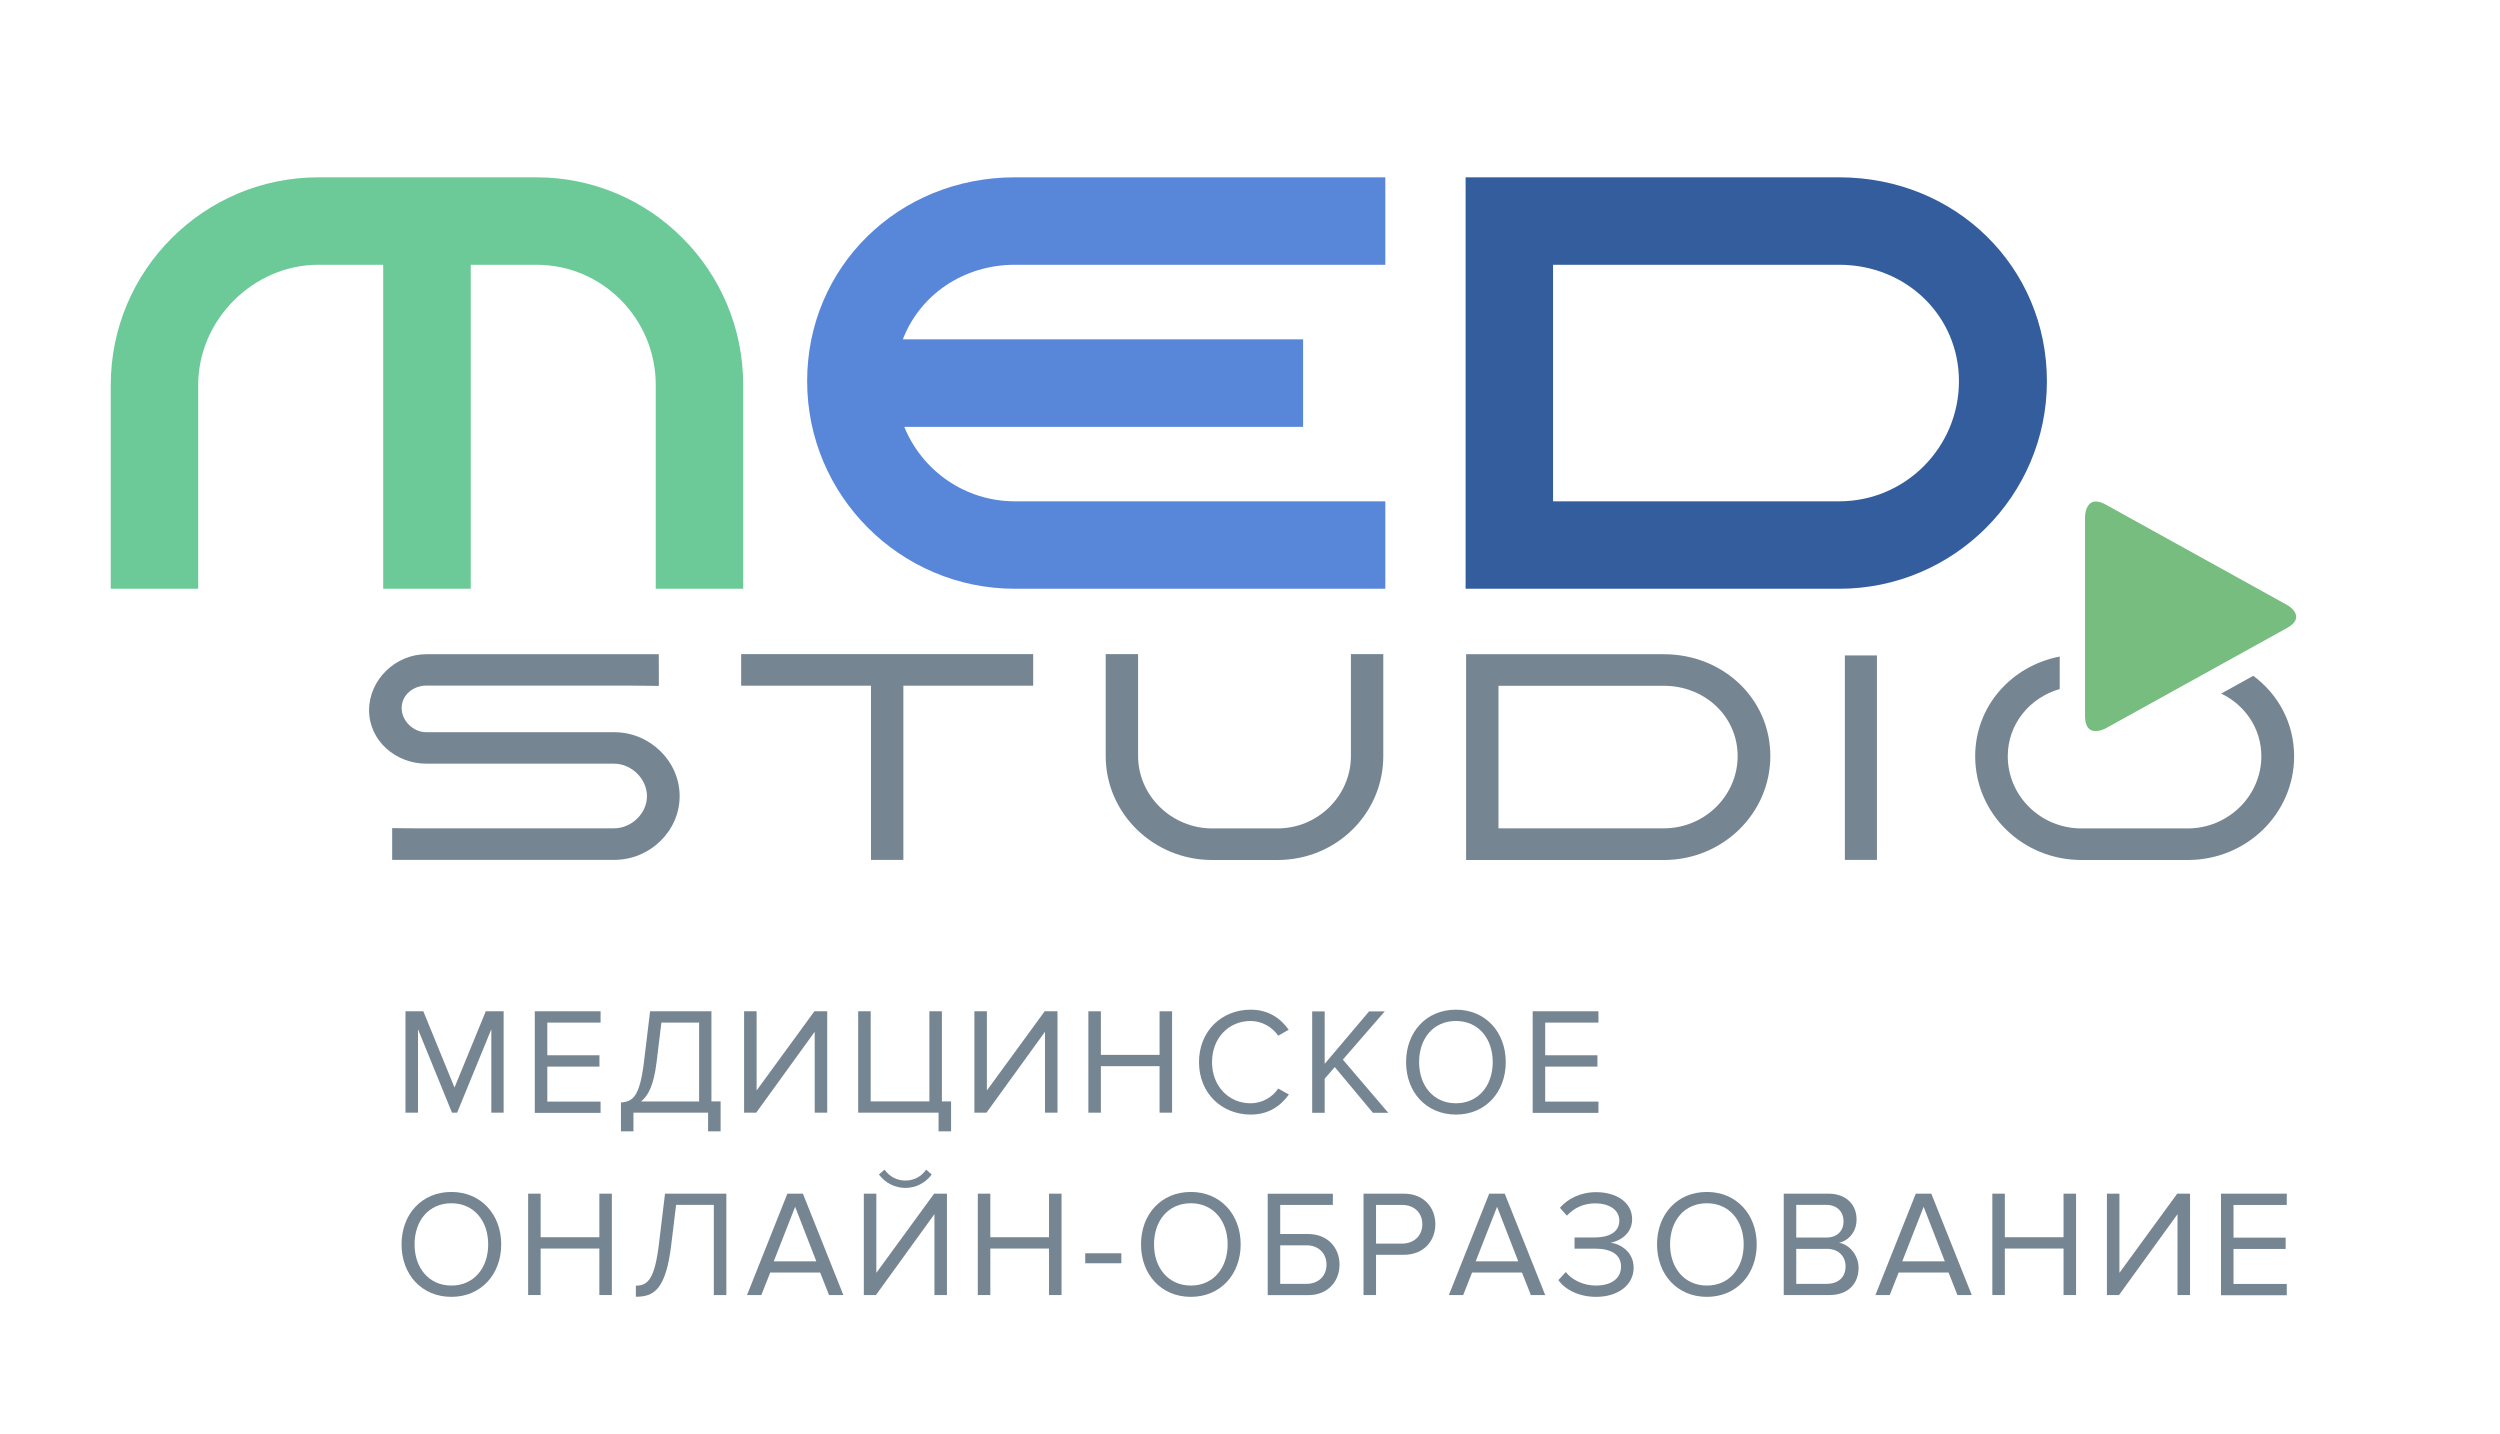
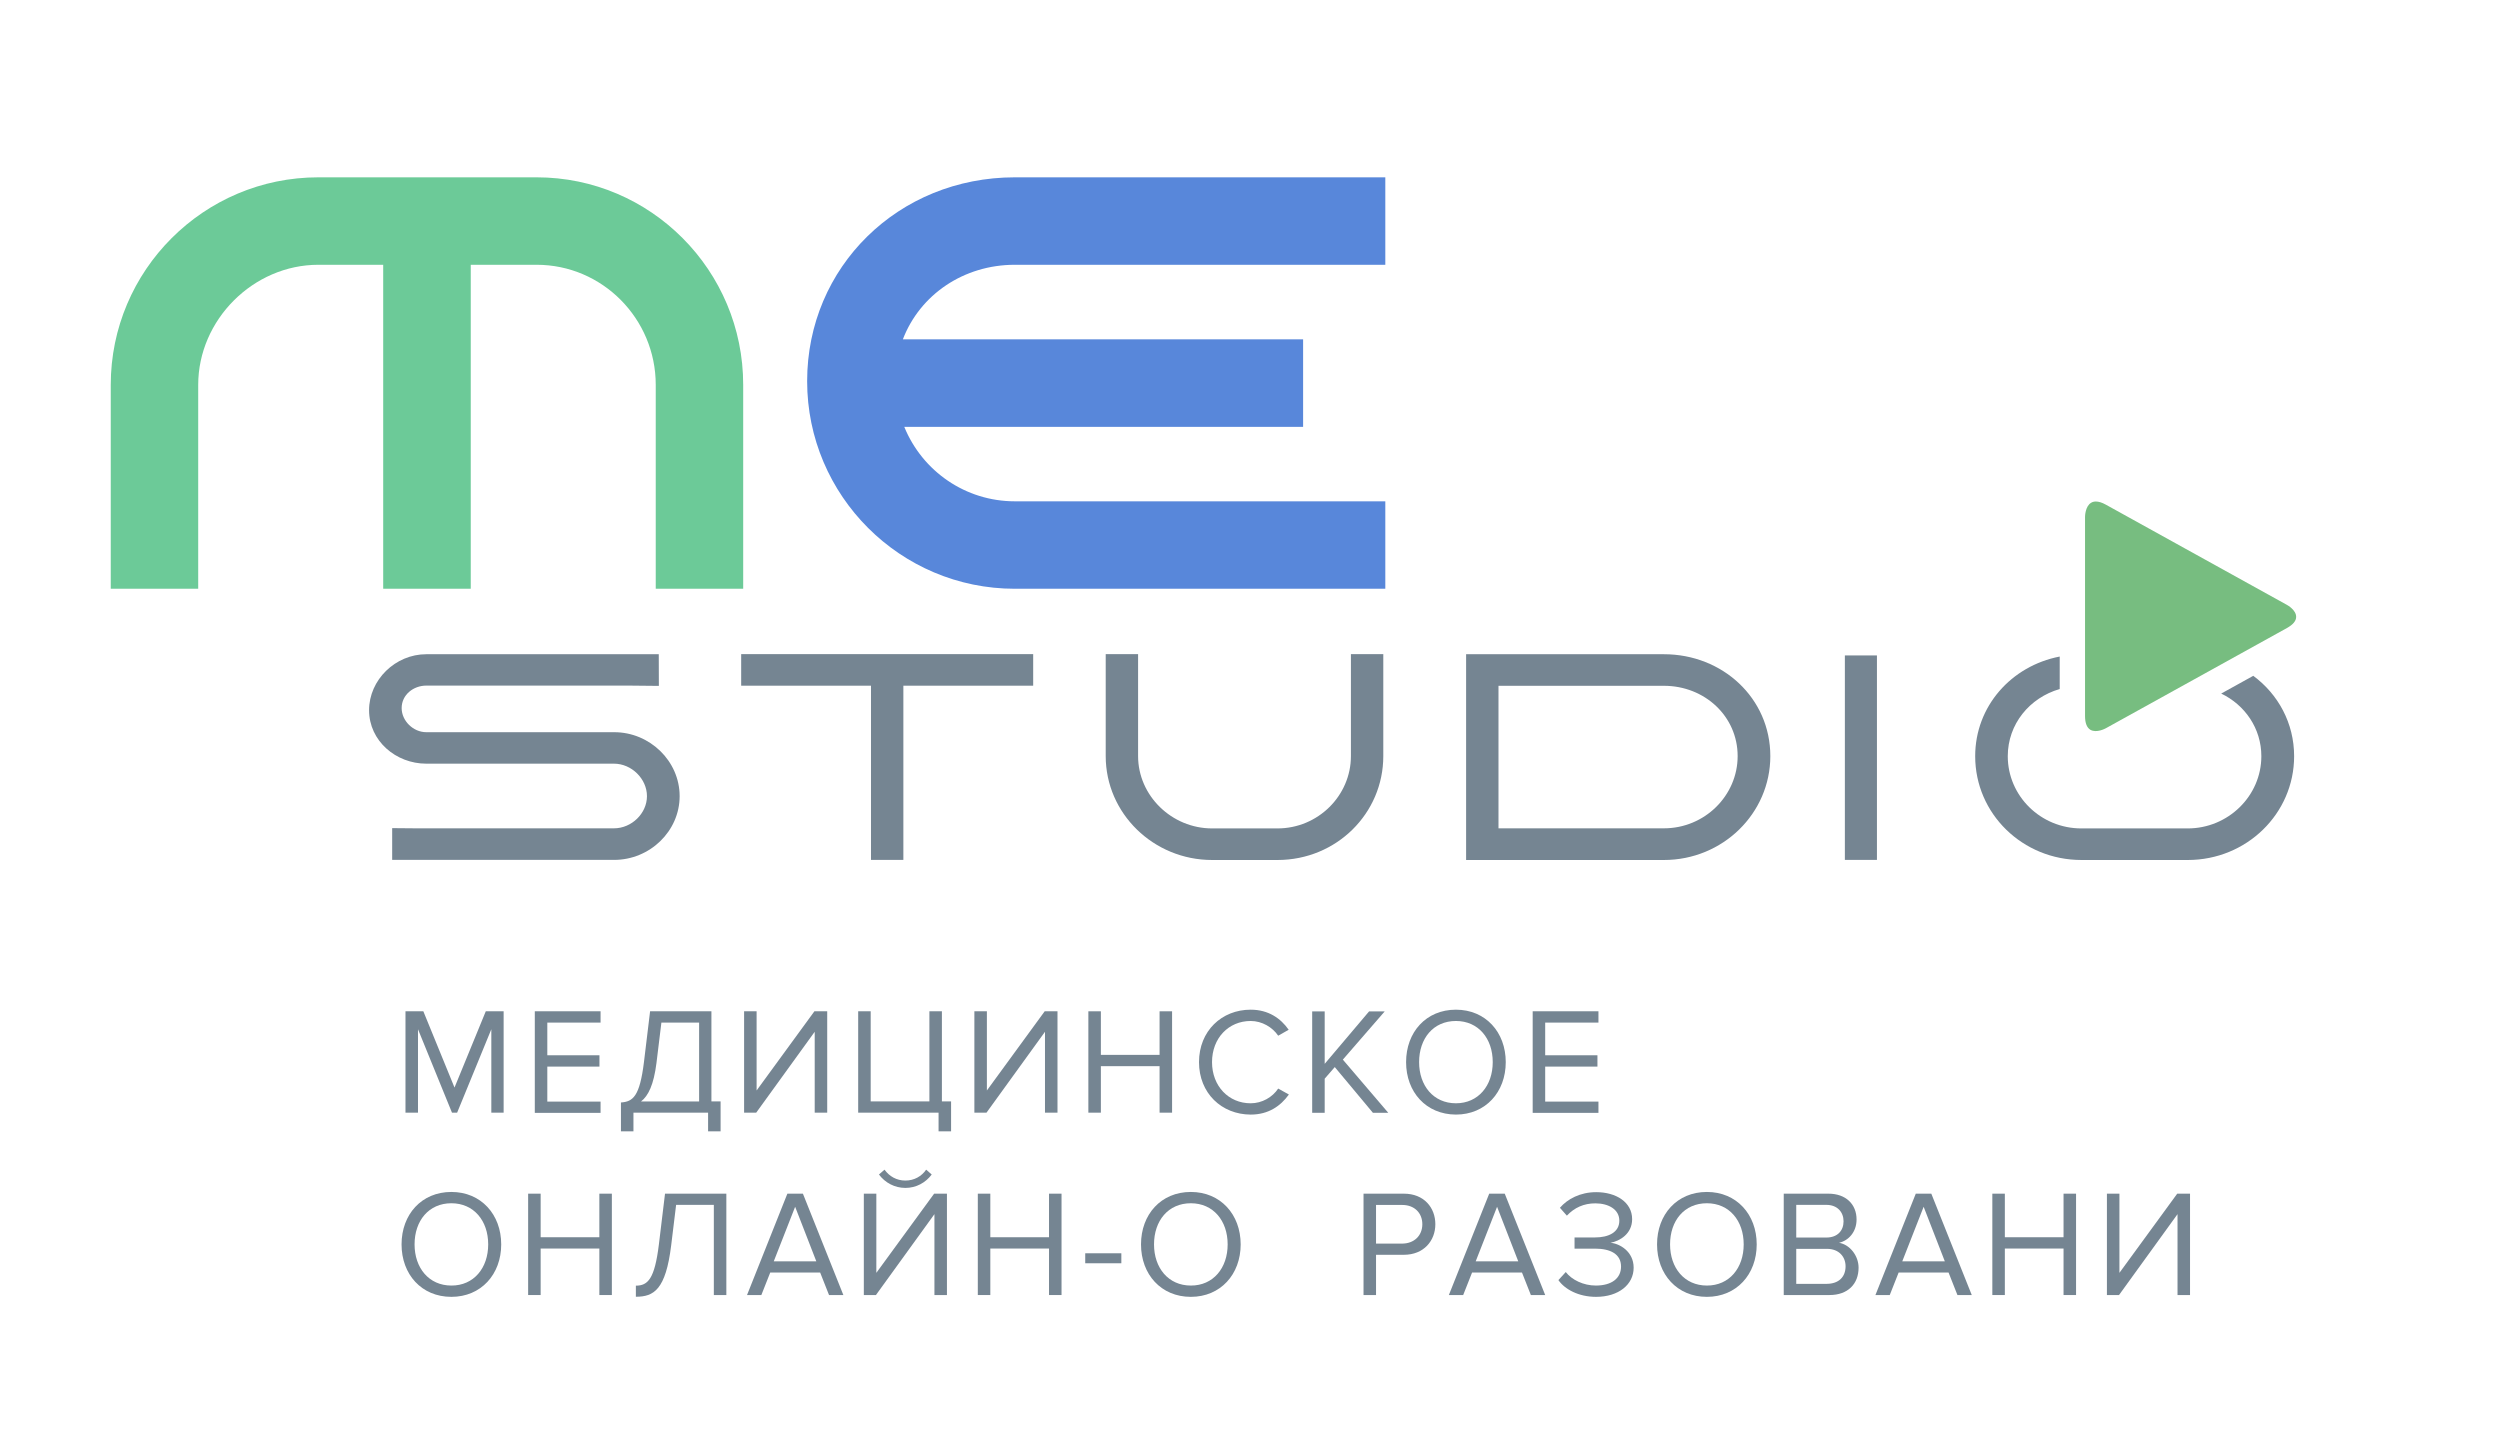
<svg xmlns="http://www.w3.org/2000/svg" id="Слой_1" x="0px" y="0px" viewBox="0 0 247.85 142.12" style="enable-background:new 0 0 247.85 142.12;" xml:space="preserve">
  <style type="text/css"> .st0{fill:#6CCA98;} .st1{fill:#5887DA;} .st2{fill:#345D9D;} .st3{fill:#77BD80;} .st4{fill:#758592;} </style>
  <path class="st0" d="M53.2,17.58H31.56c-11.35,0-20.58,9.23-20.58,20.58v20.21h8.67V38.16c0-6.45,5.46-11.91,11.91-11.91h6.43v32.12 h8.68V26.25h6.53c6.51,0,11.81,5.34,11.81,11.91v20.21h8.67V38.16C73.69,26.81,64.5,17.58,53.2,17.58L53.2,17.58z" />
  <path class="st1" d="M100.61,26.25h36.73v-8.67h-36.73c-11.54,0-20.59,8.88-20.59,20.21c0,11.35,9.24,20.58,20.59,20.58h36.73V49.7 h-36.73c-4.87,0-9.15-2.96-10.96-7.38h39.54v-8.68H89.51C91.21,29.21,95.54,26.25,100.61,26.25L100.61,26.25z" />
-   <path class="st2" d="M182.34,17.58H145.3v40.79h37.04c11.35,0,20.59-9.23,20.59-20.58C202.93,26.46,193.89,17.58,182.34,17.58 L182.34,17.58z M182.34,49.7h-28.37V26.25h28.37c6.65,0,11.87,5.07,11.87,11.54C194.21,44.36,188.89,49.7,182.34,49.7L182.34,49.7z" />
  <path class="st3" d="M226.73,59.97l-17.96-9.94c-0.38-0.21-0.7-0.31-0.99-0.31c-0.17,0-0.33,0.04-0.46,0.12 c-0.6,0.35-0.61,1.36-0.61,1.4v19.75c0,0.69,0.18,1.15,0.53,1.36c0.6,0.35,1.48-0.12,1.53-0.15l17.96-9.94 c0.61-0.34,0.91-0.71,0.91-1.1C227.65,60.48,226.77,59.99,226.73,59.97L226.73,59.97z" />
  <polygon class="st4" points="182.9,85.25 186.08,85.25 186.08,64.98 182.9,64.98 182.9,85.25 " />
  <path class="st4" d="M164.96,64.86h-19.61v20.4h19.61c5.82,0,10.55-4.61,10.55-10.3C175.51,69.22,170.78,64.86,164.96,64.86 L164.96,64.86z M164.96,82.12h-16.4V67.99h16.4c4.04,0,7.31,3.02,7.31,6.97C172.27,78.88,169,82.12,164.96,82.12L164.96,82.12z" />
  <path class="st4" d="M137.14,74.96c0,5.68-4.64,10.3-10.49,10.3h-6.48c-5.82,0-10.55-4.62-10.55-10.3V64.85h3.21v10.11 c0,3.92,3.33,7.17,7.34,7.17h6.48c4.02,0,7.28-3.25,7.28-7.17V64.85h3.21V74.96L137.14,74.96z" />
  <polygon class="st4" points="73.48,64.85 73.48,67.98 86.35,67.98 86.35,85.25 89.56,85.25 89.56,67.98 102.43,67.98 102.43,64.85 73.48,64.85 " />
  <path class="st4" d="M67.38,78.93c0,3.47-2.95,6.32-6.5,6.32H41.14h-2.26l0-3.15c0,0,1.4,0.02,2.29,0.02h19.7 c1.75,0,3.27-1.48,3.27-3.19c0-1.71-1.52-3.22-3.27-3.22H42.26c-3.01,0-5.67-2.26-5.67-5.3c0-3.01,2.61-5.55,5.67-5.55h20.1h2.95 l0.01,3.14c0,0-2.24-0.03-2.96-0.03h-20.1c-1.26,0-2.44,0.9-2.44,2.23c0,1.27,1.15,2.39,2.44,2.39h18.61 C64.43,72.58,67.38,75.46,67.38,78.93" />
  <path class="st4" d="M224.19,74.97c0,3.94-3.29,7.16-7.3,7.16h-10.54c-4.04,0-7.3-3.22-7.3-7.16c0-3.19,2.17-5.8,5.15-6.66v-3.22 c-4.8,0.93-8.38,4.93-8.38,9.88c0,5.7,4.69,10.29,10.54,10.29h10.54c5.81,0,10.54-4.58,10.54-10.29c0-3.29-1.59-6.15-4.05-7.97 l-3.18,1.76C222.56,69.89,224.19,72.21,224.19,74.97L224.19,74.97z" />
  <g>
    <path class="st4" d="M48.71,110.31v-8.27l-3.39,8.27h-0.51l-3.37-8.27v8.27h-1.24v-10.05h1.77l3.09,7.56l3.1-7.56h1.77v10.05H48.71 z" />
    <path class="st4" d="M53.02,110.31v-10.05h6.52v1.12h-5.28v3.24h5.17v1.12h-5.17v3.47h5.28v1.12H53.02z" />
    <path class="st4" d="M61.56,109.3c1.19-0.08,1.86-0.59,2.28-3.99l0.61-5.05h6.08v8.93h0.91v2.97h-1.24v-1.85H62.8v1.85h-1.24V109.3 z M63.55,109.2h5.76v-7.82h-3.74l-0.49,4.02C64.81,107.53,64.28,108.64,63.55,109.2z" />
    <path class="st4" d="M73.77,110.31v-10.05h1.24v7.85l5.73-7.85h1.27v10.05h-1.24v-8.02l-5.8,8.02H73.77z" />
    <path class="st4" d="M93.04,110.31h-7.96v-10.05h1.24v8.93h5.82v-8.93h1.24v8.93h0.91v2.97h-1.24V110.31z" />
    <path class="st4" d="M96.6,110.31v-10.05h1.24v7.85l5.73-7.85h1.27v10.05h-1.24v-8.02l-5.8,8.02H96.6z" />
    <path class="st4" d="M114.96,110.31v-4.61h-5.82v4.61h-1.24v-10.05h1.24v4.32h5.82v-4.32h1.24v10.05H114.96z" />
    <path class="st4" d="M118.87,105.3c0-3.09,2.25-5.2,5.12-5.2c1.76,0,2.98,0.86,3.77,1.99l-1.04,0.59c-0.57-0.84-1.6-1.46-2.73-1.46 c-2.18,0-3.83,1.69-3.83,4.08c0,2.38,1.65,4.08,3.83,4.08c1.13,0,2.16-0.6,2.73-1.46l1.06,0.59c-0.83,1.15-2.03,1.99-3.79,1.99 C121.12,110.49,118.87,108.39,118.87,105.3z" />
    <path class="st4" d="M136.1,110.31l-3.77-4.52l-1,1.15v3.38h-1.24v-10.05h1.24v5.2l4.4-5.2h1.55l-4.15,4.78l4.5,5.27H136.1z" />
    <path class="st4" d="M139.4,105.3c0-2.97,1.98-5.2,4.94-5.2c2.94,0,4.94,2.23,4.94,5.2c0,2.97-2,5.2-4.94,5.2 C141.38,110.49,139.4,108.26,139.4,105.3z M147.99,105.3c0-2.35-1.43-4.08-3.65-4.08c-2.24,0-3.65,1.73-3.65,4.08 c0,2.33,1.42,4.08,3.65,4.08C146.56,109.38,147.99,107.63,147.99,105.3z" />
    <path class="st4" d="M151.95,110.31v-10.05h6.52v1.12h-5.28v3.24h5.18v1.12h-5.18v3.47h5.28v1.12H151.95z" />
  </g>
  <g>
    <path class="st4" d="M39.81,123.37c0-2.97,1.98-5.2,4.94-5.2c2.94,0,4.94,2.23,4.94,5.2c0,2.97-2,5.2-4.94,5.2 C41.79,128.57,39.81,126.34,39.81,123.37z M48.4,123.37c0-2.35-1.43-4.08-3.65-4.08c-2.24,0-3.65,1.73-3.65,4.08 c0,2.33,1.42,4.08,3.65,4.08C46.97,127.46,48.4,125.71,48.4,123.37z" />
    <path class="st4" d="M59.42,128.39v-4.61H53.6v4.61h-1.24v-10.05h1.24v4.32h5.82v-4.32h1.24v10.05H59.42z" />
    <path class="st4" d="M63.04,127.46c1.19,0,1.86-0.66,2.28-4.07l0.61-5.05h6.08v10.05h-1.24v-8.94h-3.74l-0.49,4.02 c-0.54,4.41-1.73,5.09-3.5,5.09V127.46z" />
    <path class="st4" d="M82.19,128.39l-0.88-2.23h-4.95l-0.88,2.23h-1.42l4-10.05h1.54l4.01,10.05H82.19z M78.83,119.64l-2.12,5.41 h4.22L78.83,119.64z" />
    <path class="st4" d="M85.64,128.39v-10.05h1.24v7.85l5.73-7.85h1.27v10.05h-1.24v-8.02l-5.8,8.02H85.64z M89.76,117.77 c-1.06,0-2.01-0.51-2.62-1.33l0.55-0.48c0.48,0.66,1.19,1.08,2.07,1.08c0.86,0,1.6-0.41,2.06-1.08l0.55,0.48 C91.77,117.25,90.83,117.77,89.76,117.77z" />
    <path class="st4" d="M104,128.39v-4.61h-5.82v4.61h-1.24v-10.05h1.24v4.32H104v-4.32h1.24v10.05H104z" />
    <path class="st4" d="M107.59,125.24v-0.99h3.58v0.99H107.59z" />
    <path class="st4" d="M113.12,123.37c0-2.97,1.98-5.2,4.94-5.2c2.94,0,4.94,2.23,4.94,5.2c0,2.97-2,5.2-4.94,5.2 C115.11,128.57,113.12,126.34,113.12,123.37z M121.71,123.37c0-2.35-1.43-4.08-3.65-4.08c-2.24,0-3.65,1.73-3.65,4.08 c0,2.33,1.42,4.08,3.65,4.08C120.28,127.46,121.71,125.71,121.71,123.37z" />
-     <path class="st4" d="M132.14,118.34v1.12h-5.22v2.88h2.76c1.97,0,3.12,1.39,3.12,3.03c0,1.64-1.12,3.03-3.12,3.03h-4v-10.05H132.14 z M126.92,123.45v3.83h2.61c1.18,0,1.98-0.78,1.98-1.91c0-1.13-0.81-1.91-1.98-1.91H126.92z" />
    <path class="st4" d="M135.18,128.39v-10.05h4c2,0,3.12,1.39,3.12,3.03c0,1.64-1.15,3.03-3.12,3.03h-2.76v3.99H135.18z M141.01,121.37c0-1.13-0.8-1.91-1.98-1.91h-2.61v3.83h2.61C140.2,123.28,141.01,122.5,141.01,121.37z" />
    <path class="st4" d="M151.77,128.39l-0.88-2.23h-4.95l-0.88,2.23h-1.42l4-10.05h1.54l4.01,10.05H151.77z M148.42,119.64l-2.12,5.41 h4.22L148.42,119.64z" />
    <path class="st4" d="M154.5,126.91l0.73-0.8c0.6,0.78,1.76,1.34,2.98,1.34c1.57,0,2.5-0.72,2.5-1.88c0-1.25-1.06-1.78-2.58-1.78 h-2.03v-1.11h2.03c1.33,0,2.41-0.5,2.41-1.66c0-1.12-1.07-1.72-2.38-1.72c-1.13,0-2.07,0.42-2.82,1.22l-0.69-0.78 c0.75-0.87,2.01-1.55,3.6-1.55c1.95,0,3.56,0.98,3.56,2.68c0,1.45-1.22,2.17-2.15,2.34c0.91,0.07,2.3,0.86,2.3,2.47 c0,1.67-1.49,2.89-3.73,2.89C156.5,128.57,155.13,127.82,154.5,126.91z" />
    <path class="st4" d="M164.28,123.37c0-2.97,1.98-5.2,4.94-5.2c2.94,0,4.94,2.23,4.94,5.2c0,2.97-2,5.2-4.94,5.2 C166.27,128.57,164.28,126.34,164.28,123.37z M172.87,123.37c0-2.35-1.43-4.08-3.65-4.08c-2.24,0-3.65,1.73-3.65,4.08 c0,2.33,1.42,4.08,3.65,4.08C171.44,127.46,172.87,125.71,172.87,123.37z" />
    <path class="st4" d="M176.84,128.39v-10.05h4.43c1.73,0,2.79,1.05,2.79,2.56c0,1.27-0.83,2.11-1.74,2.31 c1.06,0.17,1.94,1.27,1.94,2.47c0,1.61-1.06,2.71-2.88,2.71H176.84z M182.77,121.08c0-0.9-0.6-1.63-1.71-1.63h-2.98v3.24h2.98 C182.18,122.69,182.77,122,182.77,121.08z M182.97,125.54c0-0.92-0.63-1.73-1.85-1.73h-3.04v3.47h3.04 C182.28,127.27,182.97,126.61,182.97,125.54z" />
    <path class="st4" d="M194.06,128.39l-0.88-2.23h-4.95l-0.88,2.23h-1.42l4-10.05h1.54l4.01,10.05H194.06z M190.71,119.64l-2.12,5.41 h4.22L190.71,119.64z" />
    <path class="st4" d="M204.58,128.39v-4.61h-5.82v4.61h-1.24v-10.05h1.24v4.32h5.82v-4.32h1.24v10.05H204.58z" />
    <path class="st4" d="M208.88,128.39v-10.05h1.24v7.85l5.73-7.85h1.27v10.05h-1.24v-8.02l-5.8,8.02H208.88z" />
-     <path class="st4" d="M220.19,128.39v-10.05h6.52v1.12h-5.28v3.24h5.17v1.12h-5.17v3.47h5.28v1.12H220.19z" />
  </g>
</svg>